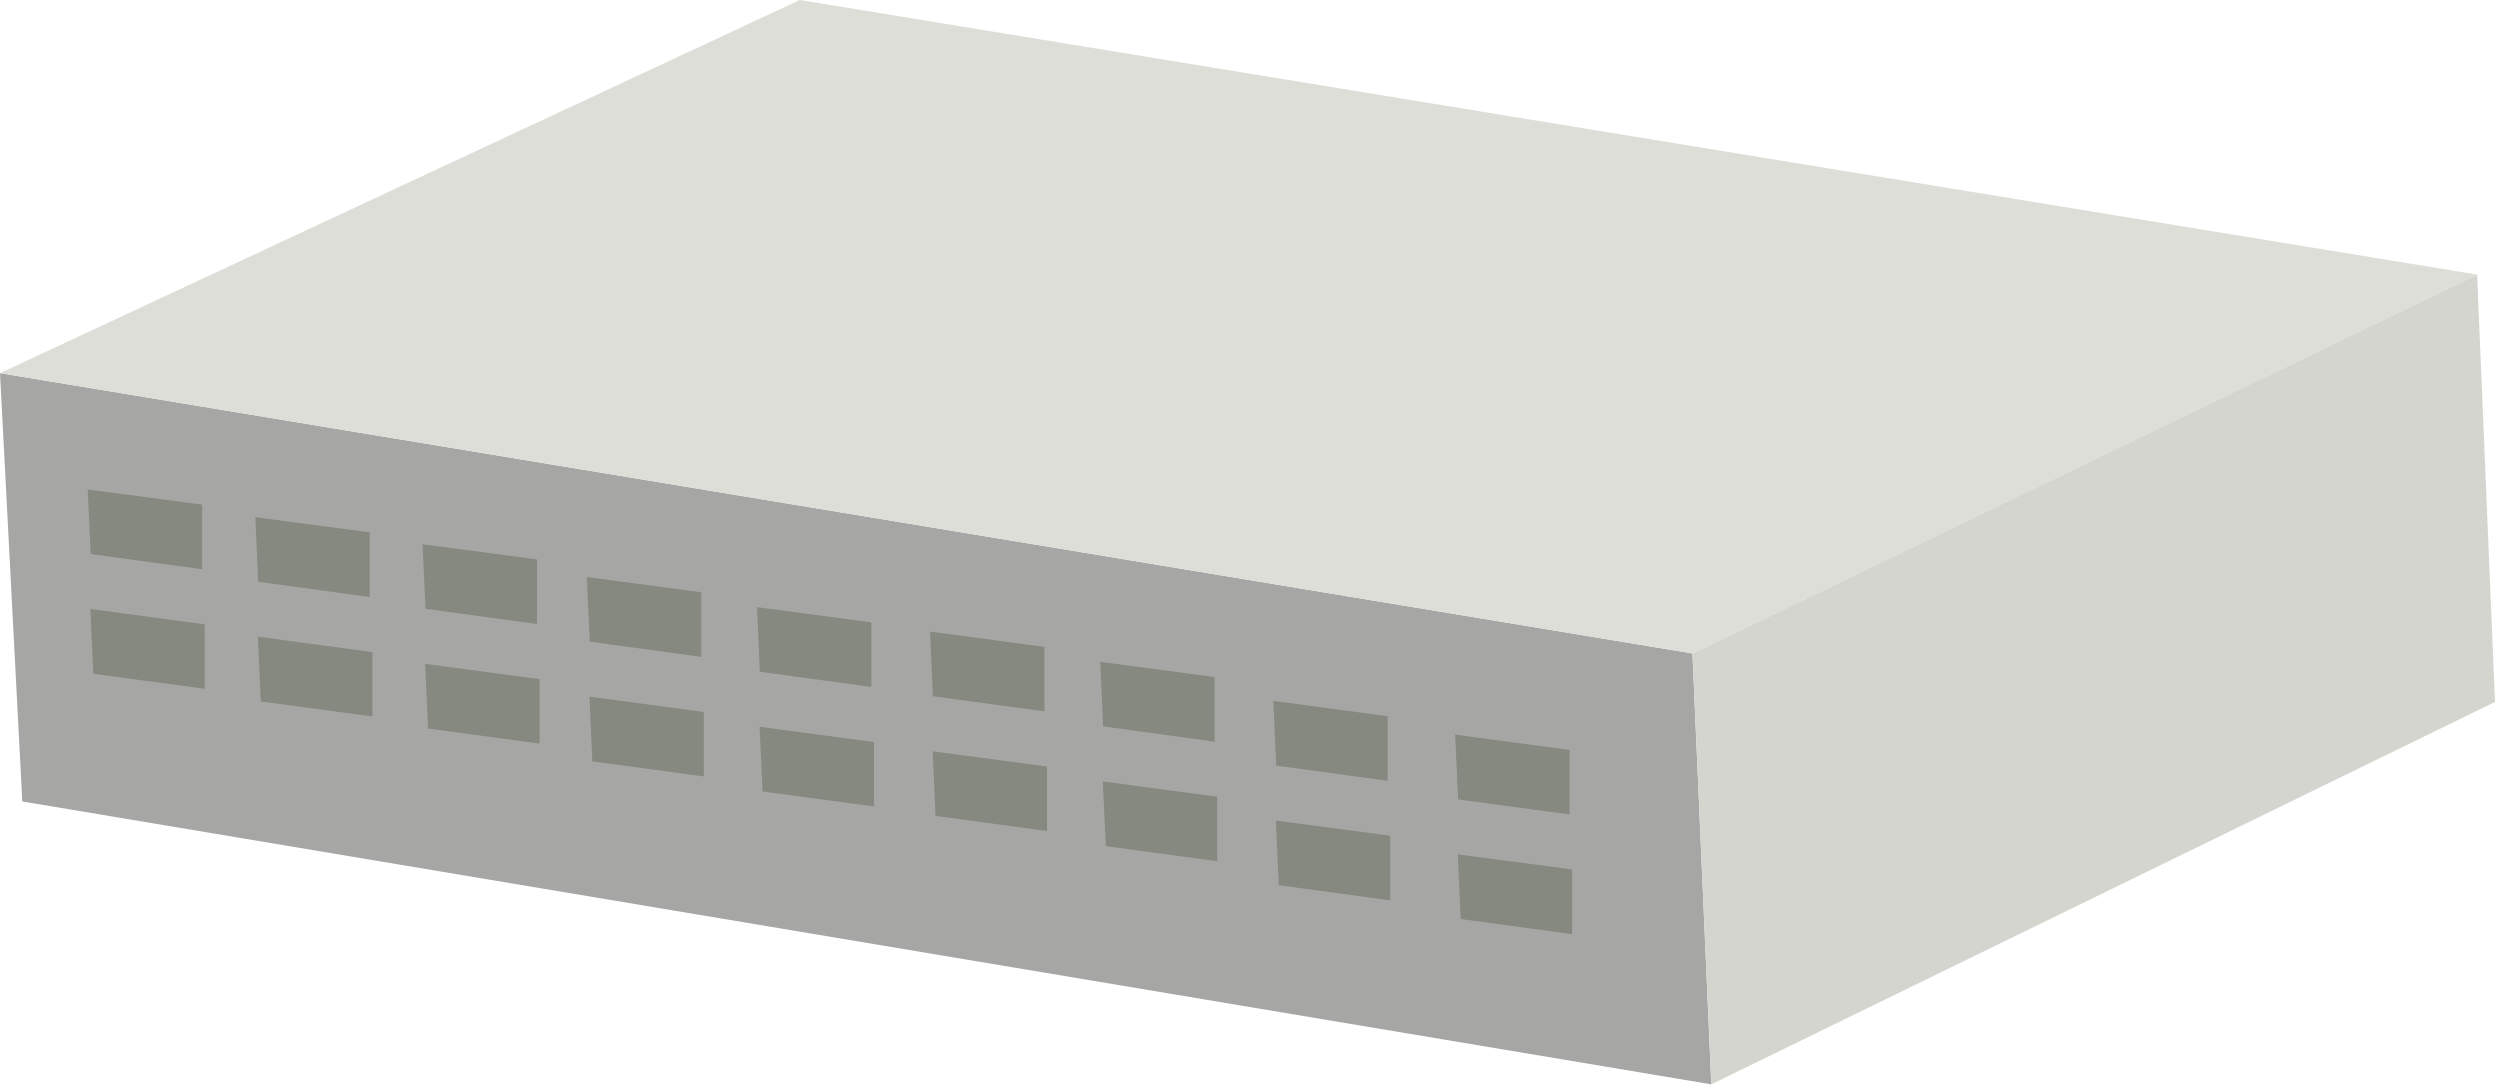
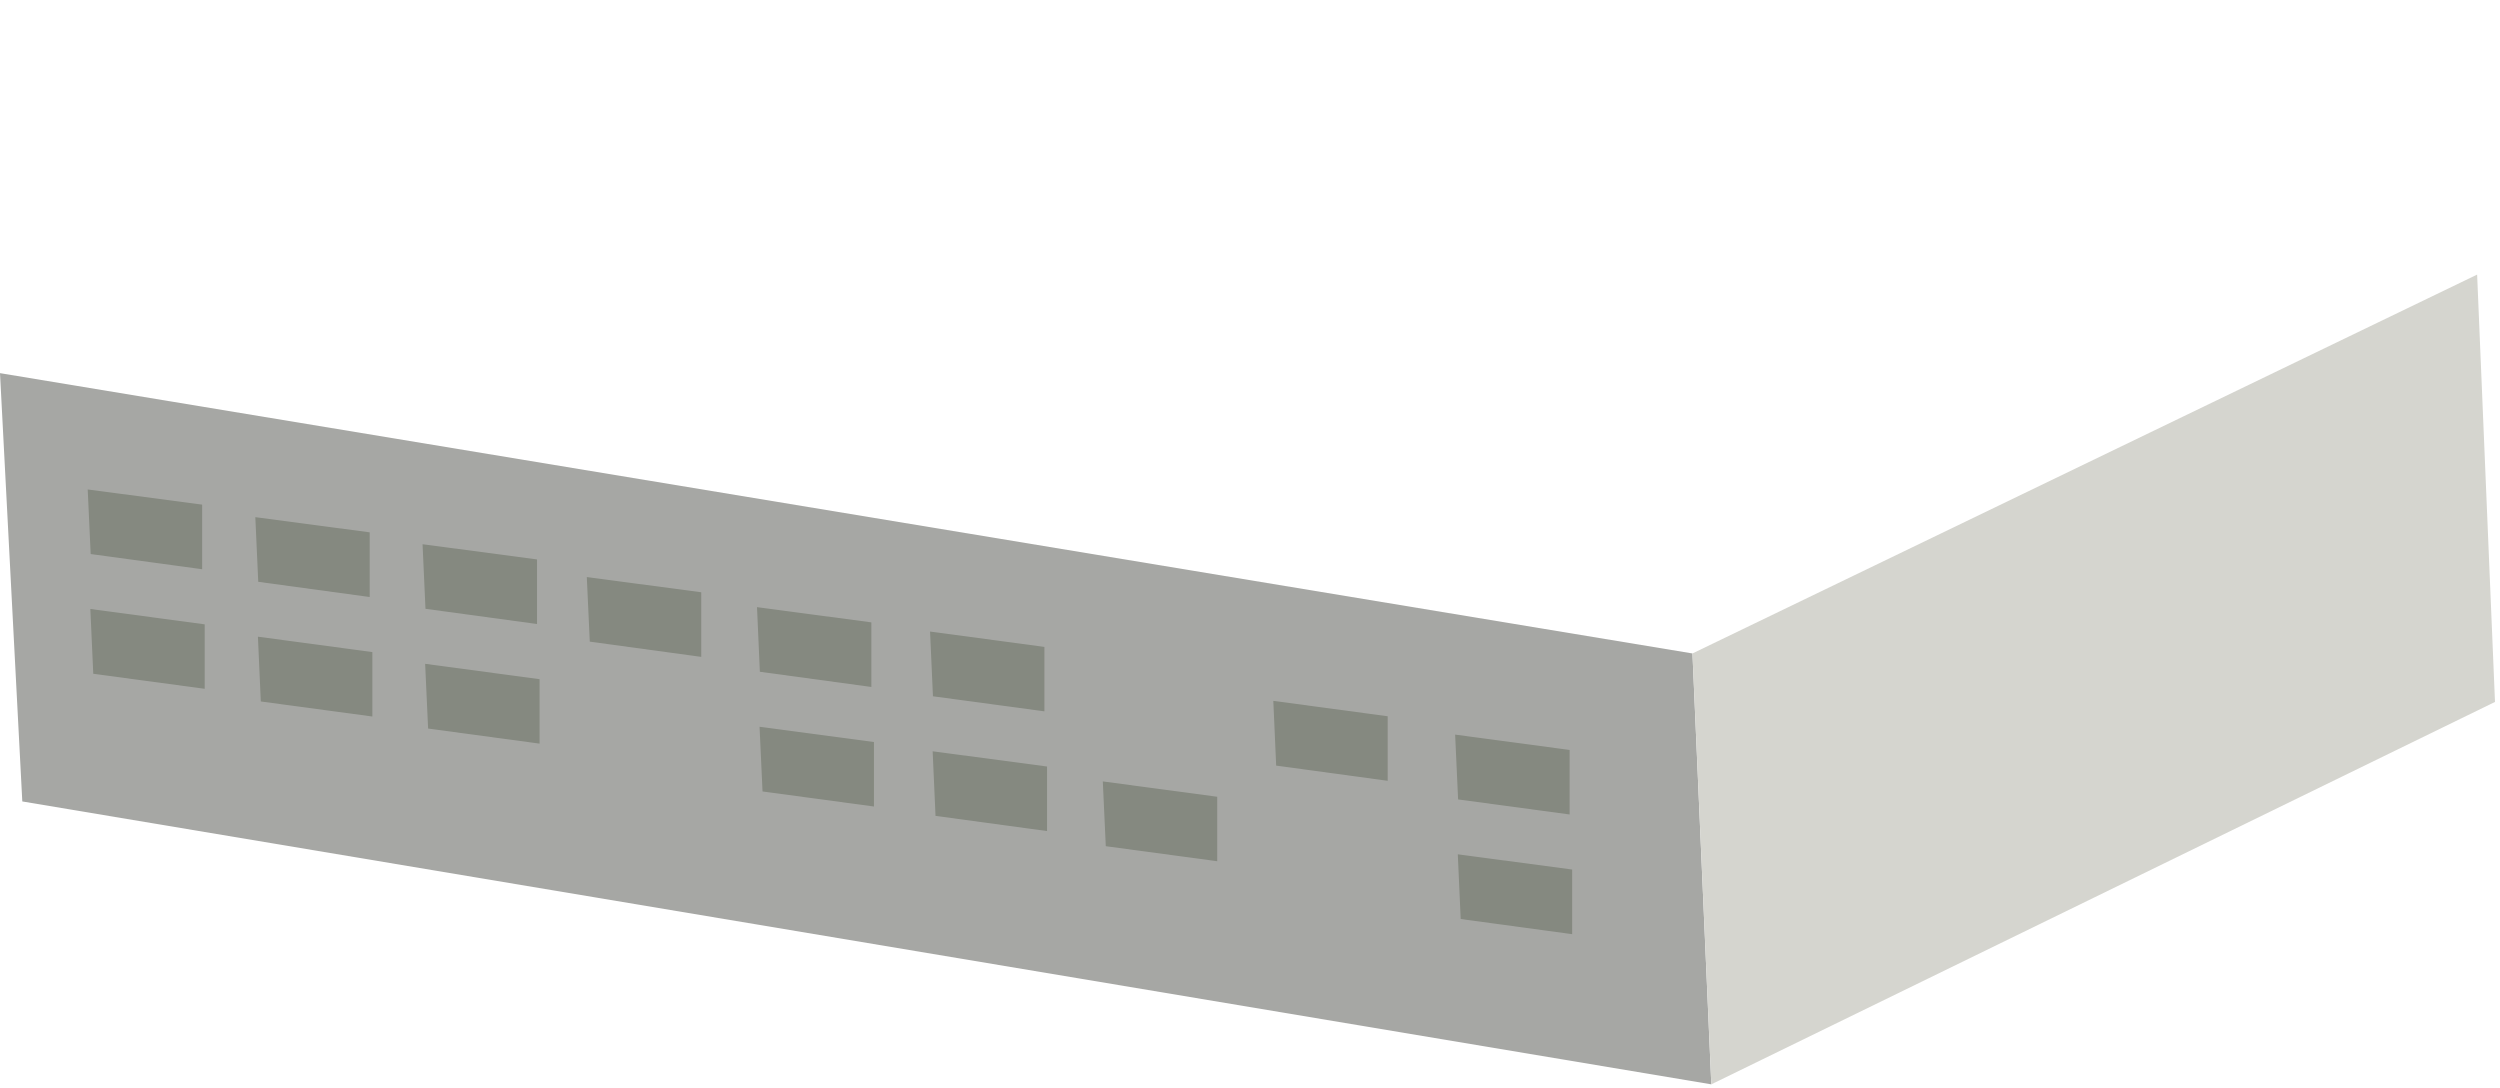
<svg xmlns="http://www.w3.org/2000/svg" xmlns:ns1="https://ian.umces.edu/media-library/" x="0px" y="0px" width="501" height="218" viewBox="0 0 501 218" xml:space="preserve">
  <title>Industrial building 4</title>
  <desc>
    <ns1:title>Industrial building 4</ns1:title>
    <ns1:descr>Illustration of an industrial building</ns1:descr>
    <ns1:scene>
      <ns1:contains>development, infrastructure, industry, manufacturing, refining, industrial park, industrial estate, building, warehouse, storage</ns1:contains>
      <ns1:when>2011-01-18</ns1:when>
    </ns1:scene>
  </desc>
  <defs>
</defs>
  <polygon fill="#A6A7A4" points="342.942,217.302 4.469,160.61 0,74.779 339.165,130.952 " />
-   <polygon fill="#DEDED8" points="339.165,130.952 0,74.779 160.274,0 496.417,55.027 " />
  <polygon fill="#D5D5CF" points="496.417,55.027 499.997,140.668 342.942,217.302 339.165,130.952 " />
  <polygon fill="#858980" points="17.577,98.088 18.172,111.032 40.511,114.077 40.511,101.125 " />
  <polygon fill="#858980" points="18.103,122.038 18.691,135.027 41.022,138.034 41.022,125.121 " />
  <polygon fill="#858980" points="51.166,103.637 51.753,116.596 74.085,119.642 74.085,106.682 " />
  <polygon fill="#858980" points="51.688,127.594 52.265,140.576 74.62,143.591 74.62,130.677 " />
  <polygon fill="#858980" points="84.679,109.063 85.266,122.007 107.621,125.053 107.621,112.108 " />
  <polygon fill="#858980" points="85.198,133.028 85.793,146.003 108.132,149.024 108.132,136.111 " />
  <polygon fill="#858980" points="117.596,115.642 118.191,128.586 140.531,131.639 140.531,118.694 " />
-   <polygon fill="#858980" points="118.126,139.606 118.703,152.581 141.05,155.596 141.05,142.675 " />
  <polygon fill="#858980" points="151.704,121.671 152.276,134.623 174.623,137.668 174.623,124.725 " />
  <polygon fill="#858980" points="152.215,145.644 152.811,158.61 175.142,161.626 175.142,148.704 " />
  <polygon fill="#858980" points="186.384,126.563 186.964,139.538 209.3,142.553 209.3,129.64 " />
  <polygon fill="#858980" points="186.903,150.559 187.479,163.503 209.83,166.548 209.83,153.611 " />
-   <polygon fill="#858980" points="220.484,132.623 221.072,145.575 243.412,148.628 243.412,135.684 " />
  <polygon fill="#858980" points="221.003,156.596 221.599,169.578 243.931,172.593 243.931,159.672 " />
  <polygon fill="#858980" points="255.172,140.454 255.745,153.429 278.092,156.474 278.092,143.537 " />
-   <polygon fill="#858980" points="255.684,164.441 256.272,177.394 278.603,180.431 278.603,167.479 " />
  <polygon fill="#858980" points="291.609,147.216 292.204,160.206 314.55,163.221 314.55,150.292 " />
  <polygon fill="#858980" points="292.143,171.204 292.723,184.171 315.062,187.209 315.062,174.257 " />
</svg>